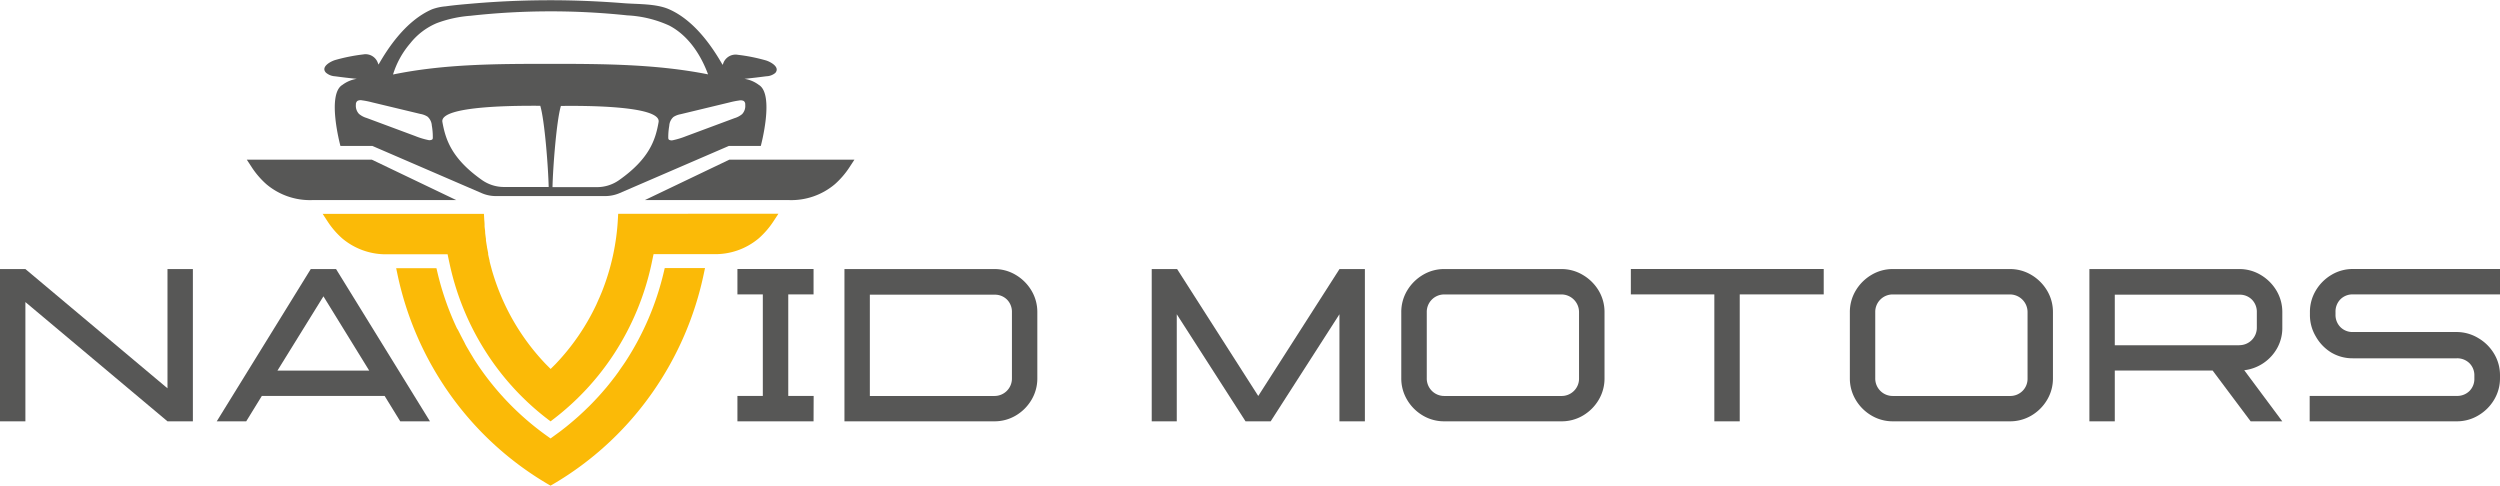
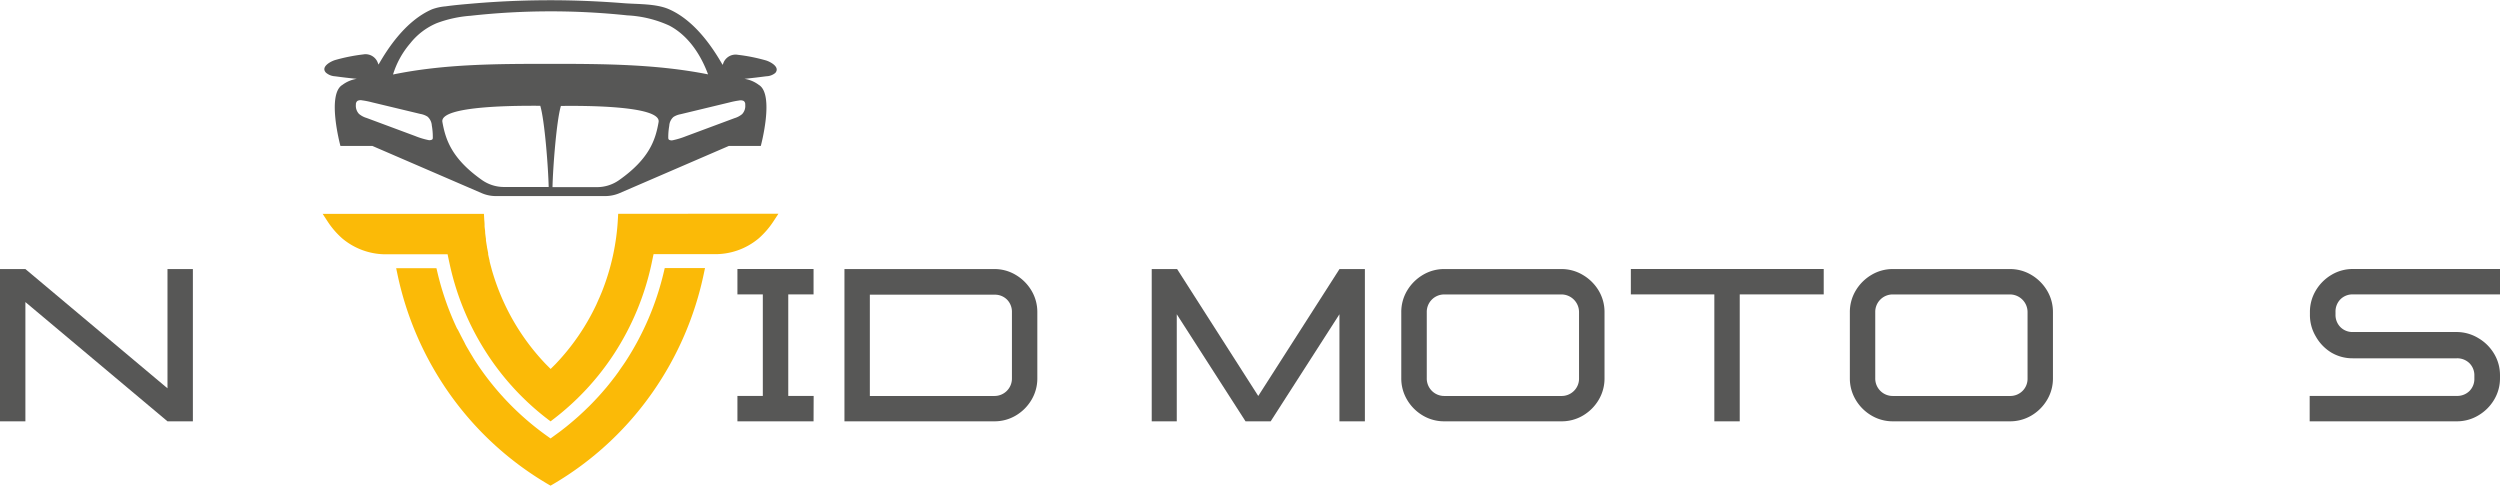
<svg xmlns="http://www.w3.org/2000/svg" id="Layer_1" data-name="Layer 1" viewBox="0 0 509 98.91">
  <title>logo-navid-motors</title>
  <path d="M41.78,88.92H36.61L7.68,64.64V88.92H2.51v-31H7.68L36.61,82.2V57.92h5.17Z" transform="translate(-2.51 -3.14)" style="fill:#575756" />
-   <path d="M90.05,88.92H84l-3.18-5.17h-25l-3.18,5.17h-6l19.14-31h5.15ZM77.68,78.59,68.36,63.47,59,78.59Z" transform="translate(-2.51 -3.14)" style="fill:#575756" />
  <path d="M168.15,88.92h-15.5V83.75h5.17V63.08h-5.17V57.91h15.5v5.17H163V83.75h5.17Z" transform="translate(-2.51 -3.14)" style="fill:#575756" />
  <path d="M204.93,88.92H174.44v-31h30.49a8.38,8.38,0,0,1,4.4,1.2,9.11,9.11,0,0,1,3.19,3.19,8.48,8.48,0,0,1,1.19,4.41V80.15a8.47,8.47,0,0,1-1.19,4.4,9,9,0,0,1-3.19,3.19A8.46,8.46,0,0,1,204.93,88.92Zm0-5.16a3.55,3.55,0,0,0,3.61-3.61V66.72a3.54,3.54,0,0,0-1-2.58,3.47,3.47,0,0,0-2.57-1H179.61V83.76Z" transform="translate(-2.51 -3.14)" style="fill:#575756" />
  <path d="M280.39,88.92h-5.17V67.12l-14,21.8H256.1l-14-21.8v21.8H237v-31h5.17l16.52,25.84,16.54-25.84h5.17v31Z" transform="translate(-2.51 -3.14)" style="fill:#575756" />
  <path d="M320.35,88.92H296.58a8.47,8.47,0,0,1-4.4-1.19A9,9,0,0,1,289,84.54a8.47,8.47,0,0,1-1.19-4.4V66.72A8.48,8.48,0,0,1,289,62.31a9.11,9.11,0,0,1,3.19-3.19,8.38,8.38,0,0,1,4.4-1.2h23.77a8.43,8.43,0,0,1,4.42,1.2A9.11,9.11,0,0,1,328,62.31a8.48,8.48,0,0,1,1.19,4.41V80.15a8.47,8.47,0,0,1-1.19,4.4,9,9,0,0,1-3.19,3.19A8.48,8.48,0,0,1,320.35,88.92Zm0-5.16a3.54,3.54,0,0,0,2.58-1A3.47,3.47,0,0,0,324,80.15V66.72a3.59,3.59,0,0,0-3.63-3.63H296.58A3.55,3.55,0,0,0,293,66.72V80.15a3.55,3.55,0,0,0,3.61,3.61Z" transform="translate(-2.51 -3.14)" style="fill:#575756" />
  <path d="M356.72,88.92h-5.17V63.08h-17V57.91h39.27v5.17H356.72V88.92Z" transform="translate(-2.51 -3.14)" style="fill:#575756" />
  <path d="M411.69,88.92H387.92a8.47,8.47,0,0,1-4.4-1.19,9,9,0,0,1-3.19-3.19,8.47,8.47,0,0,1-1.19-4.4V66.72a8.48,8.48,0,0,1,1.19-4.41,9.11,9.11,0,0,1,3.19-3.19,8.38,8.38,0,0,1,4.4-1.2h23.77a8.43,8.43,0,0,1,4.42,1.2,9.11,9.11,0,0,1,3.19,3.19,8.48,8.48,0,0,1,1.19,4.41V80.15a8.47,8.47,0,0,1-1.19,4.4,9,9,0,0,1-3.19,3.19A8.48,8.48,0,0,1,411.69,88.92Zm0-5.16a3.54,3.54,0,0,0,2.58-1,3.47,3.47,0,0,0,1.05-2.57V66.72a3.59,3.59,0,0,0-3.63-3.63H387.92a3.55,3.55,0,0,0-3.61,3.63V80.15a3.55,3.55,0,0,0,3.61,3.61Z" transform="translate(-2.51 -3.14)" style="fill:#575756" />
-   <path d="M467.18,88.92h-6.44L453,78.58H433.08V88.92h-5.17v-31H458.4a8.38,8.38,0,0,1,4.4,1.2A9.11,9.11,0,0,1,466,62.31a8.48,8.48,0,0,1,1.19,4.41v3.09a8.43,8.43,0,0,1-1,4.12,8.87,8.87,0,0,1-6.75,4.59Zm-8.78-15.5A3.55,3.55,0,0,0,462,69.81V66.72a3.54,3.54,0,0,0-1-2.58,3.47,3.47,0,0,0-2.57-1H433.08V73.43H458.4Z" transform="translate(-2.51 -3.14)" style="fill:#575756" />
  <path d="M502.71,88.92H472.76V83.75h29.95a3.54,3.54,0,0,0,2.58-1,3.47,3.47,0,0,0,1-2.57v-.52a3.47,3.47,0,0,0-1-2.57,3.54,3.54,0,0,0-2.58-1H481.54a8.45,8.45,0,0,1-4.41-1.19A9,9,0,0,1,474,71.63a8.51,8.51,0,0,1-1.19-4.42v-.5A8.48,8.48,0,0,1,474,62.3a9.08,9.08,0,0,1,3.18-3.19,8.39,8.39,0,0,1,4.41-1.2h30v5.17h-30a3.47,3.47,0,0,0-2.57,1,3.54,3.54,0,0,0-1,2.58v.5a3.52,3.52,0,0,0,1,2.58,3.47,3.47,0,0,0,2.57,1h21.17A8.51,8.51,0,0,1,507.13,72a9,9,0,0,1,3.19,3.18,8.48,8.48,0,0,1,1.19,4.41v.52a8.47,8.47,0,0,1-1.19,4.4,9,9,0,0,1-3.19,3.19A8.42,8.42,0,0,1,502.71,88.92Z" transform="translate(-2.51 -3.14)" style="fill:#575756" />
-   <path d="M78.22,35.65l17.19,8.23H66a13.76,13.76,0,0,1-9.24-3.22,17.08,17.08,0,0,1-3-3.48l-1-1.53Z" transform="translate(-2.51 -3.14)" style="fill:#575756" />
-   <path d="M151,35.65,133.8,43.88h29.43a13.76,13.76,0,0,0,9.24-3.22,17.08,17.08,0,0,0,3-3.48l1-1.53Z" transform="translate(-2.51 -3.14)" style="fill:#575756" />
  <path d="M160.35,18c1.07-1.2-1-2.29-1.9-2.56a35.73,35.73,0,0,0-5.7-1.14,2.66,2.66,0,0,0-3,1.78,1.23,1.23,0,0,1-.12.26c-1.73-3-5.4-8.89-10.89-11.31-2.75-1.21-6.56-1-9.51-1.26q-5.13-.4-10.27-.53a185.31,185.31,0,0,0-20.54.65c-1.73.15-3.45.3-5.17.54a10.47,10.47,0,0,0-2.77.6C85,7.4,81.31,13.27,79.58,16.29L79.46,16a2.66,2.66,0,0,0-3-1.78,36.87,36.87,0,0,0-5.7,1.14c-.91.27-3,1.37-1.9,2.56a3.05,3.05,0,0,0,1.85.75c1.47.2,3,.38,4.44.52a6.58,6.58,0,0,0-2.92,1.23c-3.25,1.92-.41,12.43-.41,12.43h6.5l22.23,9.6a7.3,7.3,0,0,0,2.93.61h22.27a7.47,7.47,0,0,0,2.93-.61l22.23-9.6h6.5s2.84-10.51-.41-12.43a6.51,6.51,0,0,0-2.92-1.23c1.48-.15,3-.33,4.44-.52A3,3,0,0,0,160.35,18ZM90.56,31.48a.28.28,0,0,1-.1.09,1.16,1.16,0,0,1-.81.07,15.35,15.35,0,0,1-2.6-.8l-9.89-3.68a4.34,4.34,0,0,1-1.55-.82,2.41,2.41,0,0,1-.64-1.9.88.88,0,0,1,.32-.76,1.44,1.44,0,0,1,.95-.11,17,17,0,0,1,2,.4l9.87,2.37a3.9,3.9,0,0,1,1.46.56,2.65,2.65,0,0,1,.86,1.81,13.28,13.28,0,0,1,.2,2.43A.57.57,0,0,1,90.56,31.48Zm14.54,9.73a7.8,7.8,0,0,1-4.52-1.46c-6.14-4.35-7.36-8.21-8-11.78-.59-3.4,15.85-3.31,19.93-3.29.9,3,1.63,12.66,1.71,16.53Zm9.5-25.07c-10.73,0-21.55,0-32.07,2.17A17.7,17.7,0,0,1,86,12a13.65,13.65,0,0,1,5.44-4.15,24.75,24.75,0,0,1,6.88-1.5,148.74,148.74,0,0,1,31.92-.08,23.38,23.38,0,0,1,8.52,2.07c3.84,2,6.41,5.88,7.91,9.94C136.17,16.19,125.35,16.14,114.6,16.14ZM136.6,28c-.62,3.57-1.84,7.43-8,11.78a7.78,7.78,0,0,1-4.52,1.46H115c.08-3.86.81-13.55,1.71-16.53C120.76,24.66,137.2,24.57,136.6,28Zm17.64-3.52a2.41,2.41,0,0,1-.64,1.9,4.42,4.42,0,0,1-1.55.82l-9.89,3.68a16.64,16.64,0,0,1-2.6.8,1.16,1.16,0,0,1-.81-.07l-.1-.09a.64.64,0,0,1-.08-.33,13.21,13.21,0,0,1,.2-2.43,2.61,2.61,0,0,1,.86-1.81,4.08,4.08,0,0,1,1.46-.56L151,24a17,17,0,0,1,2-.4,1.44,1.44,0,0,1,.95.11A.85.85,0,0,1,154.24,24.45Z" transform="translate(-2.51 -3.14)" style="fill:#575756" />
  <path d="M141.72,57.72h-3.87l-.18.76a57.4,57.4,0,0,1-7.81,18.28c-.47.72-1,1.43-1.46,2.13l-.2.27c-.18.24-.35.49-.54.73s-.19.25-.29.37l-.47.61-.32.4-.46.57c-.11.14-.22.27-.34.4l-.47.55-.34.39c-.17.19-.33.38-.5.56l-.33.36-.59.63-.26.27c-.28.3-.57.59-.86.88l-.2.19-.69.67-.32.3-.58.54-.36.33-.57.5-.38.33-.58.49-.38.32-.6.49-.37.29-.67.52-.32.24-1,.73-.81.59-.81-.58A56.51,56.51,0,0,1,99.34,76.75c-.21-.32-.42-.65-.62-1l-.21-.34-.39-.65-.23-.4-.36-.61-.23-.41L97,72.73l-.21-.39-.39-.75a2.44,2.44,0,0,1-.14-.28l-.51-1L95.55,70a57.57,57.57,0,0,1-4-11.49l-.18-.76h-8.2l.25,1.18A65.5,65.5,0,0,0,93.82,83a64.5,64.5,0,0,0,20.28,18.73l.5.29.5-.29A64.5,64.5,0,0,0,135.38,83,65.5,65.5,0,0,0,145.8,58.9l.25-1.18Z" transform="translate(-2.51 -3.14)" style="fill:#fbba07" />
  <path d="M142.61,46.67H128.37l-.05.93a46.81,46.81,0,0,1-3.25,14.91c-.17.42-.35.84-.53,1.26l-.15.33c-.14.33-.29.65-.44,1a45.79,45.79,0,0,1-8.33,12.16l-1,1-1-1a45.87,45.87,0,0,1-9.45-14.72c-.46-1.15-.87-2.32-1.24-3.51-.13-.42-.26-.85-.37-1.28l-.06-.22c-.11-.4-.22-.81-.31-1.22,0,0,0-.05,0-.08-.1-.43-.2-.86-.29-1.29a2.38,2.38,0,0,1,0-.26l-.24-1.22a.24.24,0,0,0,0-.08c-.08-.43-.14-.85-.21-1.28,0-.1,0-.2,0-.3-.06-.41-.11-.82-.16-1.23,0,0,0,0,0-.07,0-.43-.09-.85-.12-1.28l0-.32c0-.43-.06-.86-.08-1.29l-.05-.93H68.2l1,1.53a16.82,16.82,0,0,0,3,3.48,13.8,13.8,0,0,0,9.24,3.22H93.64c.13.63.26,1.26.4,1.88A54.47,54.47,0,0,0,101.7,75.2,53.42,53.42,0,0,0,114,88.47l.6.46.6-.46A53.6,53.6,0,0,0,127.52,75.2a54.55,54.55,0,0,0,7.66-18.44c.13-.63.26-1.26.4-1.88h12.14A13.74,13.74,0,0,0,157,51.66a17.08,17.08,0,0,0,3-3.48l1-1.53H142.61Z" transform="translate(-2.51 -3.14)" style="fill:#fbba07" />
</svg>